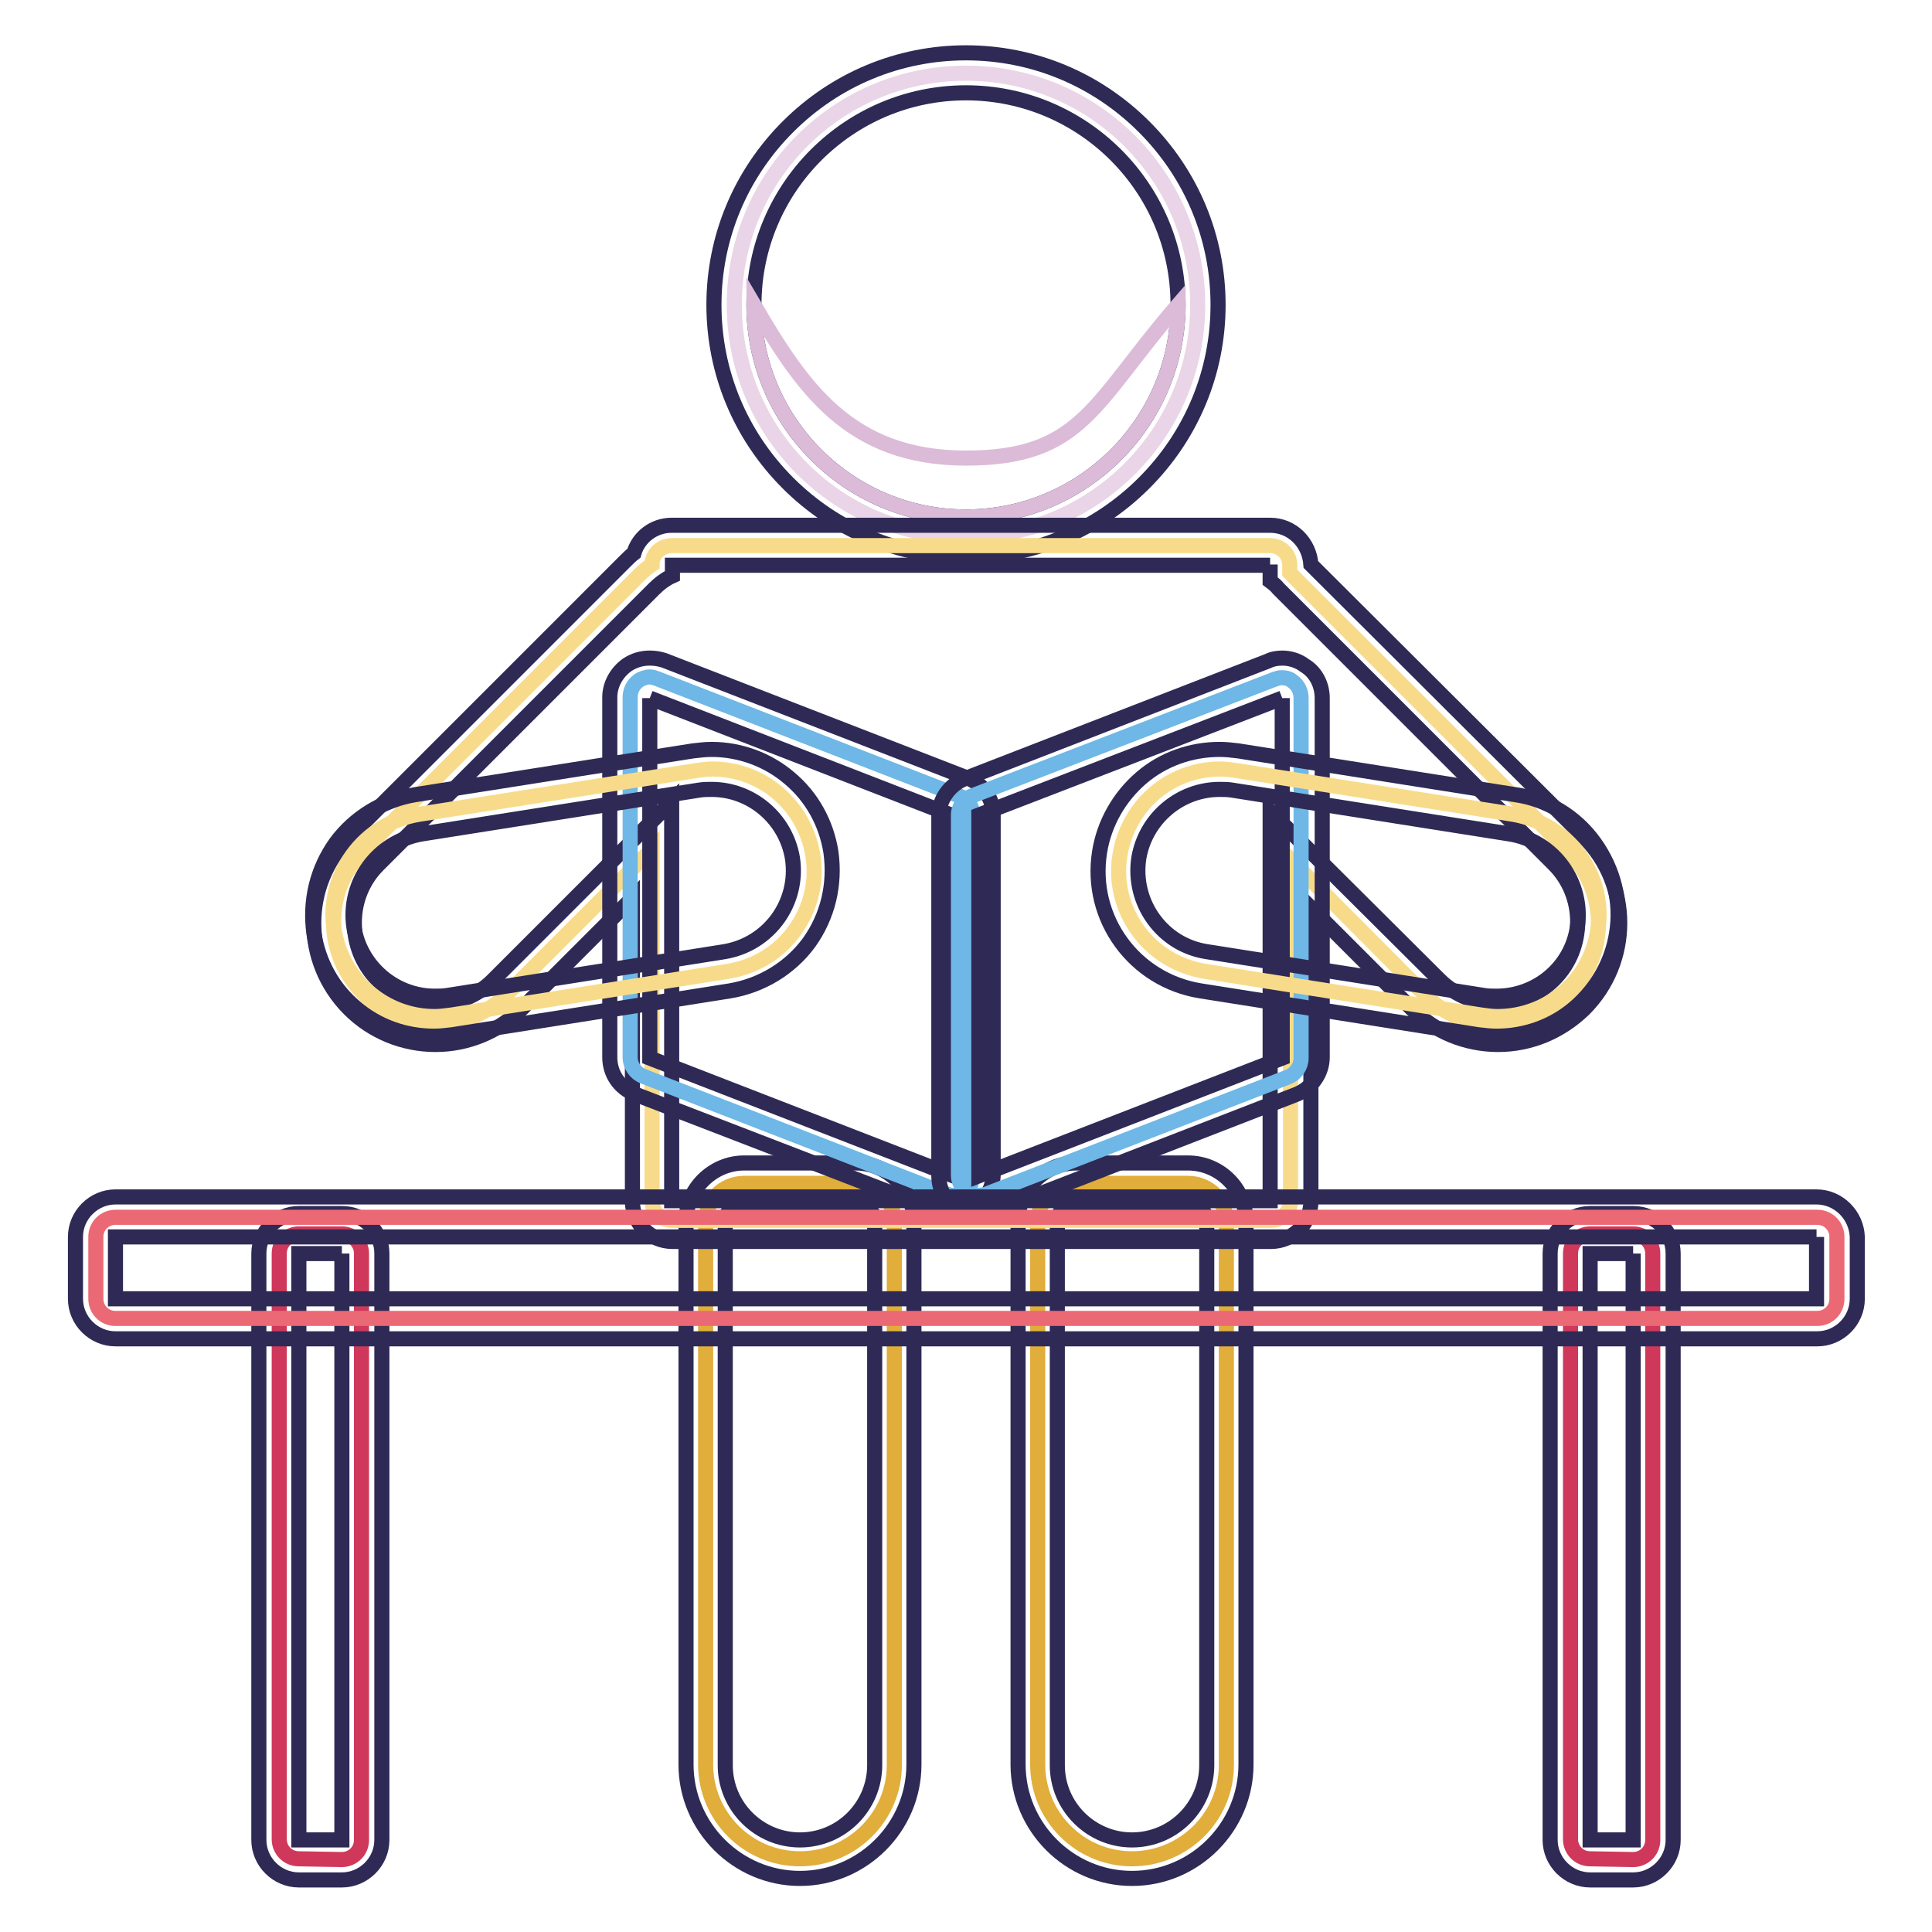
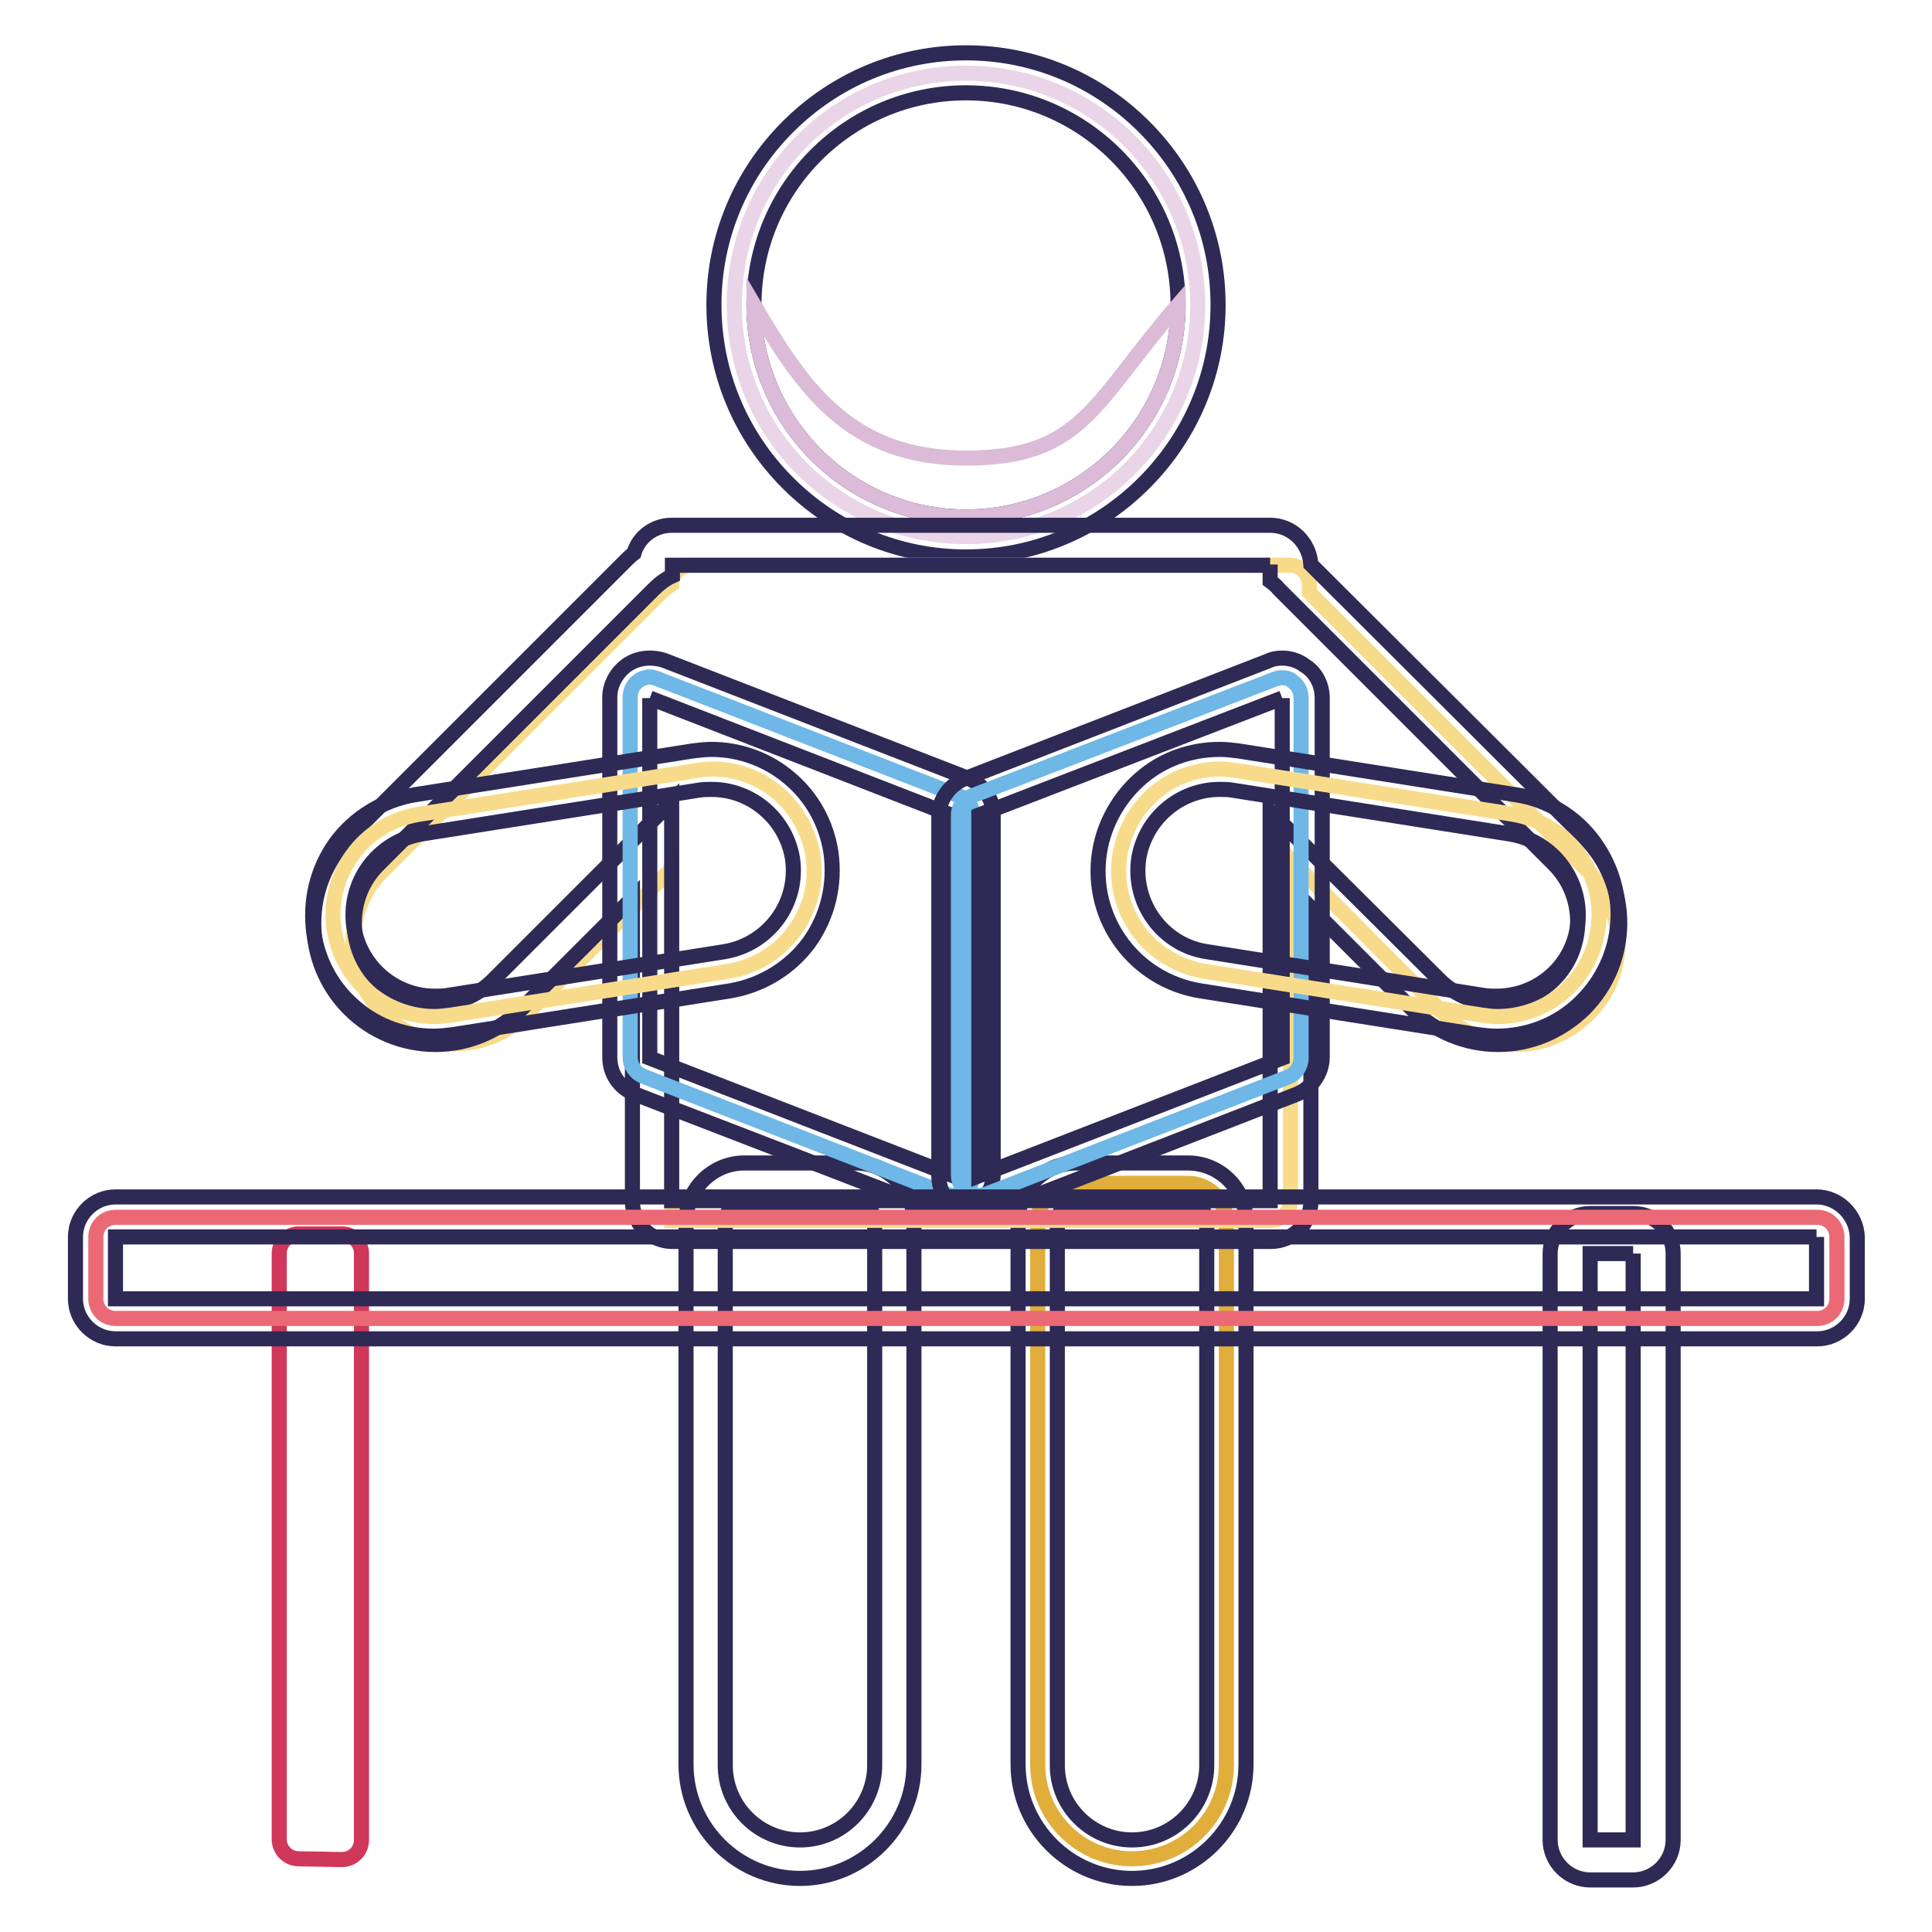
<svg xmlns="http://www.w3.org/2000/svg" version="1.1" x="0px" y="0px" viewBox="0 0 256 256" enable-background="new 0 0 256 256" xml:space="preserve">
  <g>
    <path stroke-width="2" fill-opacity="0" stroke="#ead4e7" d="M97.3,40.4c0,17,13.8,30.7,30.7,30.7c17,0,30.7-13.8,30.7-30.7S145,9.7,128,9.7 C111,9.7,97.3,23.4,97.3,40.4z" />
    <path stroke-width="2" fill-opacity="0" stroke="#2e2a55" d="M128,12.3c15.5,0,28.1,12.6,28.1,28.1S143.5,68.5,128,68.5S99.9,55.9,99.9,40.4S112.5,12.3,128,12.3 M128,7 c-8.9,0-17.3,3.5-23.6,9.8c-6.3,6.3-9.8,14.7-9.8,23.6c0,8.9,3.5,17.3,9.8,23.6c6.3,6.3,14.7,9.8,23.6,9.8c8.9,0,17.3-3.5,23.6-9.8 c6.3-6.3,9.8-14.7,9.8-23.6c0-8.9-3.5-17.3-9.8-23.6C145.3,10.5,136.9,7,128,7z" />
    <path stroke-width="2" fill-opacity="0" stroke="#dbbbd8" d="M156.1,40.4c0,15.5-12.6,28.1-28.1,28.1S99.9,55.9,99.9,40.4c6.4,10.9,12.6,20.3,28.1,20.3 S144.9,53.3,156.1,40.4z" />
-     <path stroke-width="2" fill-opacity="0" stroke="#e1ad3b" d="M106,246.3c-6.9,0-12.5-5.6-12.5-12.5v-71.9c0-2.8,2.3-5.1,5.1-5.1h14.8c2.8,0,5.1,2.3,5.1,5.1v72 C118.5,240.7,112.9,246.3,106,246.3L106,246.3z" />
    <path stroke-width="2" fill-opacity="0" stroke="#2e2a55" d="M113.4,159.4c1.3,0,2.5,1.1,2.5,2.5v72c0,5.4-4.4,9.9-9.9,9.9c-5.4,0-9.9-4.4-9.9-9.9v-72 c0-1.3,1.1-2.5,2.5-2.5H113.4 M113.4,154.1H98.6c-4.2,0-7.7,3.5-7.7,7.7v72c0,8.3,6.8,15.1,15.1,15.1c8.3,0,15.1-6.8,15.1-15.1v-72 C121.1,157.6,117.6,154.1,113.4,154.1z" />
    <path stroke-width="2" fill-opacity="0" stroke="#e1ad3b" d="M150,246.3c-6.9,0-12.5-5.6-12.5-12.5v-71.9c0-2.8,2.3-5.1,5.1-5.1h14.8c2.8,0,5.1,2.3,5.1,5.1v72 C162.5,240.7,156.9,246.3,150,246.3L150,246.3z" />
    <path stroke-width="2" fill-opacity="0" stroke="#2e2a55" d="M157.4,159.4c1.3,0,2.5,1.1,2.5,2.5v72c0,5.4-4.4,9.9-9.9,9.9c-5.4,0-9.9-4.4-9.9-9.9v-72 c0-1.3,1.1-2.5,2.5-2.5H157.4 M157.4,154.1h-14.8c-4.2,0-7.7,3.5-7.7,7.7v72c0,8.3,6.8,15.1,15.1,15.1c8.3,0,15.1-6.8,15.1-15.1 v-72C165.1,157.6,161.7,154.1,157.4,154.1z" />
    <path stroke-width="2" fill-opacity="0" stroke="#cf385b" d="M39.6,246.3c-1.5,0-2.6-1.2-2.6-2.6v-77.6c0-1.5,1.2-2.6,2.6-2.6h5.7c1.5,0,2.6,1.2,2.6,2.6v77.7 c0,1.5-1.2,2.6-2.6,2.6L39.6,246.3L39.6,246.3z" />
-     <path stroke-width="2" fill-opacity="0" stroke="#2e2a55" d="M45.3,166.1v77.7h-5.7v-77.7H45.3 M45.3,160.8h-5.7c-2.9,0-5.3,2.4-5.3,5.3v77.7c0,2.9,2.4,5.3,5.3,5.3h5.7 c2.9,0,5.3-2.4,5.3-5.3v-77.7C50.6,163.1,48.2,160.8,45.3,160.8z" />
-     <path stroke-width="2" fill-opacity="0" stroke="#cf385b" d="M210.7,246.3c-1.5,0-2.6-1.2-2.6-2.6v-77.6c0-1.5,1.2-2.6,2.6-2.6h5.7c1.5,0,2.6,1.2,2.6,2.6v77.7 c0,1.5-1.2,2.6-2.6,2.6L210.7,246.3L210.7,246.3z" />
    <path stroke-width="2" fill-opacity="0" stroke="#2e2a55" d="M216.4,166.1v77.7h-5.7v-77.7H216.4 M216.4,160.8h-5.7c-2.9,0-5.3,2.4-5.3,5.3v77.7c0,2.9,2.4,5.3,5.3,5.3 h5.7c2.9,0,5.3-2.4,5.3-5.3v-77.7C221.7,163.1,219.3,160.8,216.4,160.8z" />
-     <path stroke-width="2" fill-opacity="0" stroke="#f8db8a" d="M89,161.7c-1.5,0-2.6-1.2-2.6-2.6v-46.6l-19.2,19.2c-2.5,2.5-5.9,4-9.5,4c-3.6,0-7-1.4-9.5-4 c-2.5-2.5-4-5.9-4-9.5c0-3.6,1.4-7,4-9.5l36.5-36.5c0.5-0.5,1.1-1,1.7-1.4c0-1.4,1.2-2.5,2.6-2.5h79.3c1.5,0,2.6,1.2,2.6,2.6v1 c0.1,0.1,0.3,0.2,0.4,0.4l36.5,36.5c2.5,2.5,4,5.9,4,9.5c0,3.6-1.4,7-4,9.5c-2.5,2.5-5.9,4-9.5,4c-3.6,0-7-1.4-9.5-4L171,113.9 v45.2c0,1.5-1.2,2.6-2.6,2.6L89,161.7L89,161.7z" />
+     <path stroke-width="2" fill-opacity="0" stroke="#f8db8a" d="M89,161.7v-46.6l-19.2,19.2c-2.5,2.5-5.9,4-9.5,4c-3.6,0-7-1.4-9.5-4 c-2.5-2.5-4-5.9-4-9.5c0-3.6,1.4-7,4-9.5l36.5-36.5c0.5-0.5,1.1-1,1.7-1.4c0-1.4,1.2-2.5,2.6-2.5h79.3c1.5,0,2.6,1.2,2.6,2.6v1 c0.1,0.1,0.3,0.2,0.4,0.4l36.5,36.5c2.5,2.5,4,5.9,4,9.5c0,3.6-1.4,7-4,9.5c-2.5,2.5-5.9,4-9.5,4c-3.6,0-7-1.4-9.5-4L171,113.9 v45.2c0,1.5-1.2,2.6-2.6,2.6L89,161.7L89,161.7z" />
    <path stroke-width="2" fill-opacity="0" stroke="#2e2a55" d="M168.3,74.8v2.2c0.4,0.3,0.8,0.6,1.1,1l36.5,36.5c4.2,4.2,4.2,11.1,0,15.3c-2.1,2.1-4.9,3.2-7.6,3.2 s-5.5-1.1-7.6-3.2l-22.4-22.3v51.6H89v-52.9l-23.7,23.7c-2.1,2.1-4.9,3.2-7.6,3.2c-2.8,0-5.5-1.1-7.6-3.2c-4.2-4.2-4.2-11.1,0-15.3 l36.5-36.5c0.8-0.8,1.6-1.4,2.5-1.8v-1.4H168.3 M168.3,69.6H89c-2.4,0-4.4,1.6-5,3.7c-0.4,0.3-0.8,0.7-1.2,1.1l-36.5,36.5 c-6.3,6.3-6.3,16.5,0,22.8c3,3,7.1,4.7,11.4,4.7c4.3,0,8.3-1.7,11.4-4.7l14.7-14.7v40.2c0,2.9,2.4,5.3,5.3,5.3h79.3 c2.9,0,5.3-2.4,5.3-5.3v-38.9l13.4,13.4c3,3,7.1,4.7,11.4,4.7c4.3,0,8.3-1.7,11.4-4.7c6.3-6.3,6.3-16.5,0-22.8l-36.2-36.1 C173.5,71.9,171.2,69.6,168.3,69.6L168.3,69.6z" />
    <path stroke-width="2" fill-opacity="0" stroke="#6eb7e6" d="M126.3,158.4c-0.3,0-0.6-0.1-0.9-0.2l-40.2-15.6c-1-0.4-1.7-1.4-1.7-2.5V92.4c0-0.9,0.4-1.7,1.1-2.2 c0.4-0.3,1-0.5,1.5-0.5c0.3,0,0.6,0.1,0.9,0.2l40.2,15.6c1,0.4,1.7,1.4,1.7,2.5v47.7c0,0.9-0.4,1.7-1.1,2.2 C127.4,158.2,126.9,158.4,126.3,158.4z" />
    <path stroke-width="2" fill-opacity="0" stroke="#2e2a55" d="M86.1,92.5l40.2,15.6v47.7l-40.2-15.6V92.5 M86.1,87.2c-1.1,0-2.1,0.3-3,0.9c-1.4,1-2.3,2.6-2.3,4.3v47.7 c0,2.2,1.3,4.1,3.4,4.9l40.2,15.5c0.6,0.2,1.3,0.3,1.9,0.3c1.1,0,2.1-0.3,3-0.9c1.4-1,2.3-2.6,2.3-4.3V108c0-2.2-1.3-4.1-3.4-4.9 L88,87.5C87.4,87.3,86.7,87.2,86.1,87.2z" />
    <path stroke-width="2" fill-opacity="0" stroke="#6eb7e6" d="M129.6,158.4c-0.5,0-1.1-0.1-1.5-0.5c-0.7-0.5-1.1-1.3-1.1-2.2V108c0-1.1,0.7-2.1,1.7-2.5L168.9,90 c0.3-0.1,0.6-0.2,0.9-0.2c0.5,0,1.1,0.1,1.5,0.5c0.7,0.5,1.1,1.3,1.1,2.2v47.7c0,1.1-0.7,2.1-1.7,2.5l-40.2,15.6 C130.3,158.3,130,158.4,129.6,158.4z" />
    <path stroke-width="2" fill-opacity="0" stroke="#2e2a55" d="M169.9,92.5v47.7l-40.2,15.6V108L169.9,92.5 M169.9,87.2c-0.6,0-1.3,0.1-1.9,0.4l-40.2,15.6 c-2,0.8-3.4,2.8-3.4,4.9v47.7c0,1.7,0.8,3.4,2.3,4.3c0.9,0.6,1.9,0.9,3,0.9c0.6,0,1.3-0.1,1.9-0.4l40.2-15.6c2-0.8,3.4-2.8,3.4-4.9 V92.5c0-1.7-0.8-3.4-2.3-4.3C172,87.5,170.9,87.2,169.9,87.2z" />
    <path stroke-width="2" fill-opacity="0" stroke="#eb6975" d="M15.3,174.7c-1.5,0-2.6-1.2-2.6-2.6v-8.2c0-1.5,1.2-2.6,2.6-2.6h225.5c1.5,0,2.6,1.2,2.6,2.6v8.2 c0,1.5-1.2,2.6-2.6,2.6H15.3z" />
    <path stroke-width="2" fill-opacity="0" stroke="#2e2a55" d="M240.7,163.9v8.2H15.3v-8.2H240.7 M240.7,158.6H15.3c-2.9,0-5.3,2.4-5.3,5.3v8.2c0,2.9,2.4,5.3,5.3,5.3 h225.5c2.9,0,5.3-2.4,5.3-5.3v-8.2C246,161,243.6,158.6,240.7,158.6z" />
    <path stroke-width="2" fill-opacity="0" stroke="#f8db8a" d="M57.6,134.7c-6.6,0-12.2-4.8-13.3-11.4c-0.6-3.5,0.3-7.1,2.4-10s5.2-4.8,8.8-5.4l36.8-5.8 c0.7-0.1,1.4-0.2,2.1-0.2c6.6,0,12.2,4.8,13.3,11.4c0.6,3.5-0.3,7.1-2.4,10c-2.1,2.9-5.2,4.8-8.8,5.4l-36.7,5.8 C59,134.6,58.3,134.7,57.6,134.7z" />
    <path stroke-width="2" fill-opacity="0" stroke="#2e2a55" d="M94.3,104.6c5.2,0,9.8,3.8,10.7,9.1c0.9,5.9-3.1,11.4-9,12.4l-36.7,5.8c-0.6,0.1-1.1,0.1-1.7,0.1 c-5.2,0-9.8-3.8-10.7-9.1c-0.9-5.9,3.1-11.4,9-12.4l36.7-5.8C93.2,104.6,93.8,104.6,94.3,104.6 M94.3,99.3c-0.8,0-1.7,0.1-2.5,0.2 L55,105.3c-4.2,0.7-8,3-10.5,6.4c-2.5,3.5-3.5,7.7-2.9,12c0.6,3.8,2.5,7.3,5.5,9.8c2.9,2.5,6.6,3.8,10.4,3.8c0.8,0,1.7-0.1,2.5-0.2 l36.7-5.8c4.2-0.7,8-3,10.5-6.4c2.5-3.5,3.5-7.7,2.9-12c-0.6-3.8-2.5-7.3-5.5-9.8C101.8,100.7,98.1,99.3,94.3,99.3z" />
    <path stroke-width="2" fill-opacity="0" stroke="#f8db8a" d="M198.4,134.7c-0.7,0-1.4-0.1-2.1-0.2l-36.7-5.8c-3.5-0.6-6.7-2.5-8.8-5.4s-3-6.5-2.4-10 c1.1-6.6,6.6-11.4,13.3-11.4c0.7,0,1.4,0.1,2.1,0.2l36.7,5.8c3.5,0.6,6.7,2.5,8.8,5.4c2.1,2.9,3,6.5,2.4,10 C210.7,129.9,205.1,134.7,198.4,134.7L198.4,134.7z" />
    <path stroke-width="2" fill-opacity="0" stroke="#2e2a55" d="M161.6,104.6c0.6,0,1.1,0,1.7,0.1l36.7,5.8c5.9,0.9,9.9,6.5,9,12.4c-0.8,5.3-5.4,9.1-10.7,9.1 c-0.6,0-1.1,0-1.7-0.1l-36.7-5.8c-5.9-0.9-9.9-6.5-9-12.4C151.8,108.4,156.4,104.6,161.6,104.6 M161.6,99.3 c-3.8,0-7.5,1.3-10.4,3.8c-2.9,2.5-4.9,6-5.5,9.8c-1.4,8.8,4.6,17,13.4,18.4l36.7,5.8c0.8,0.1,1.7,0.2,2.5,0.2 c3.8,0,7.5-1.3,10.4-3.8c2.9-2.5,4.9-6,5.5-9.8c0.7-4.2-0.4-8.5-2.9-12c-2.5-3.5-6.3-5.8-10.5-6.4l-36.7-5.8 C163.3,99.4,162.5,99.3,161.6,99.3z" />
  </g>
</svg>